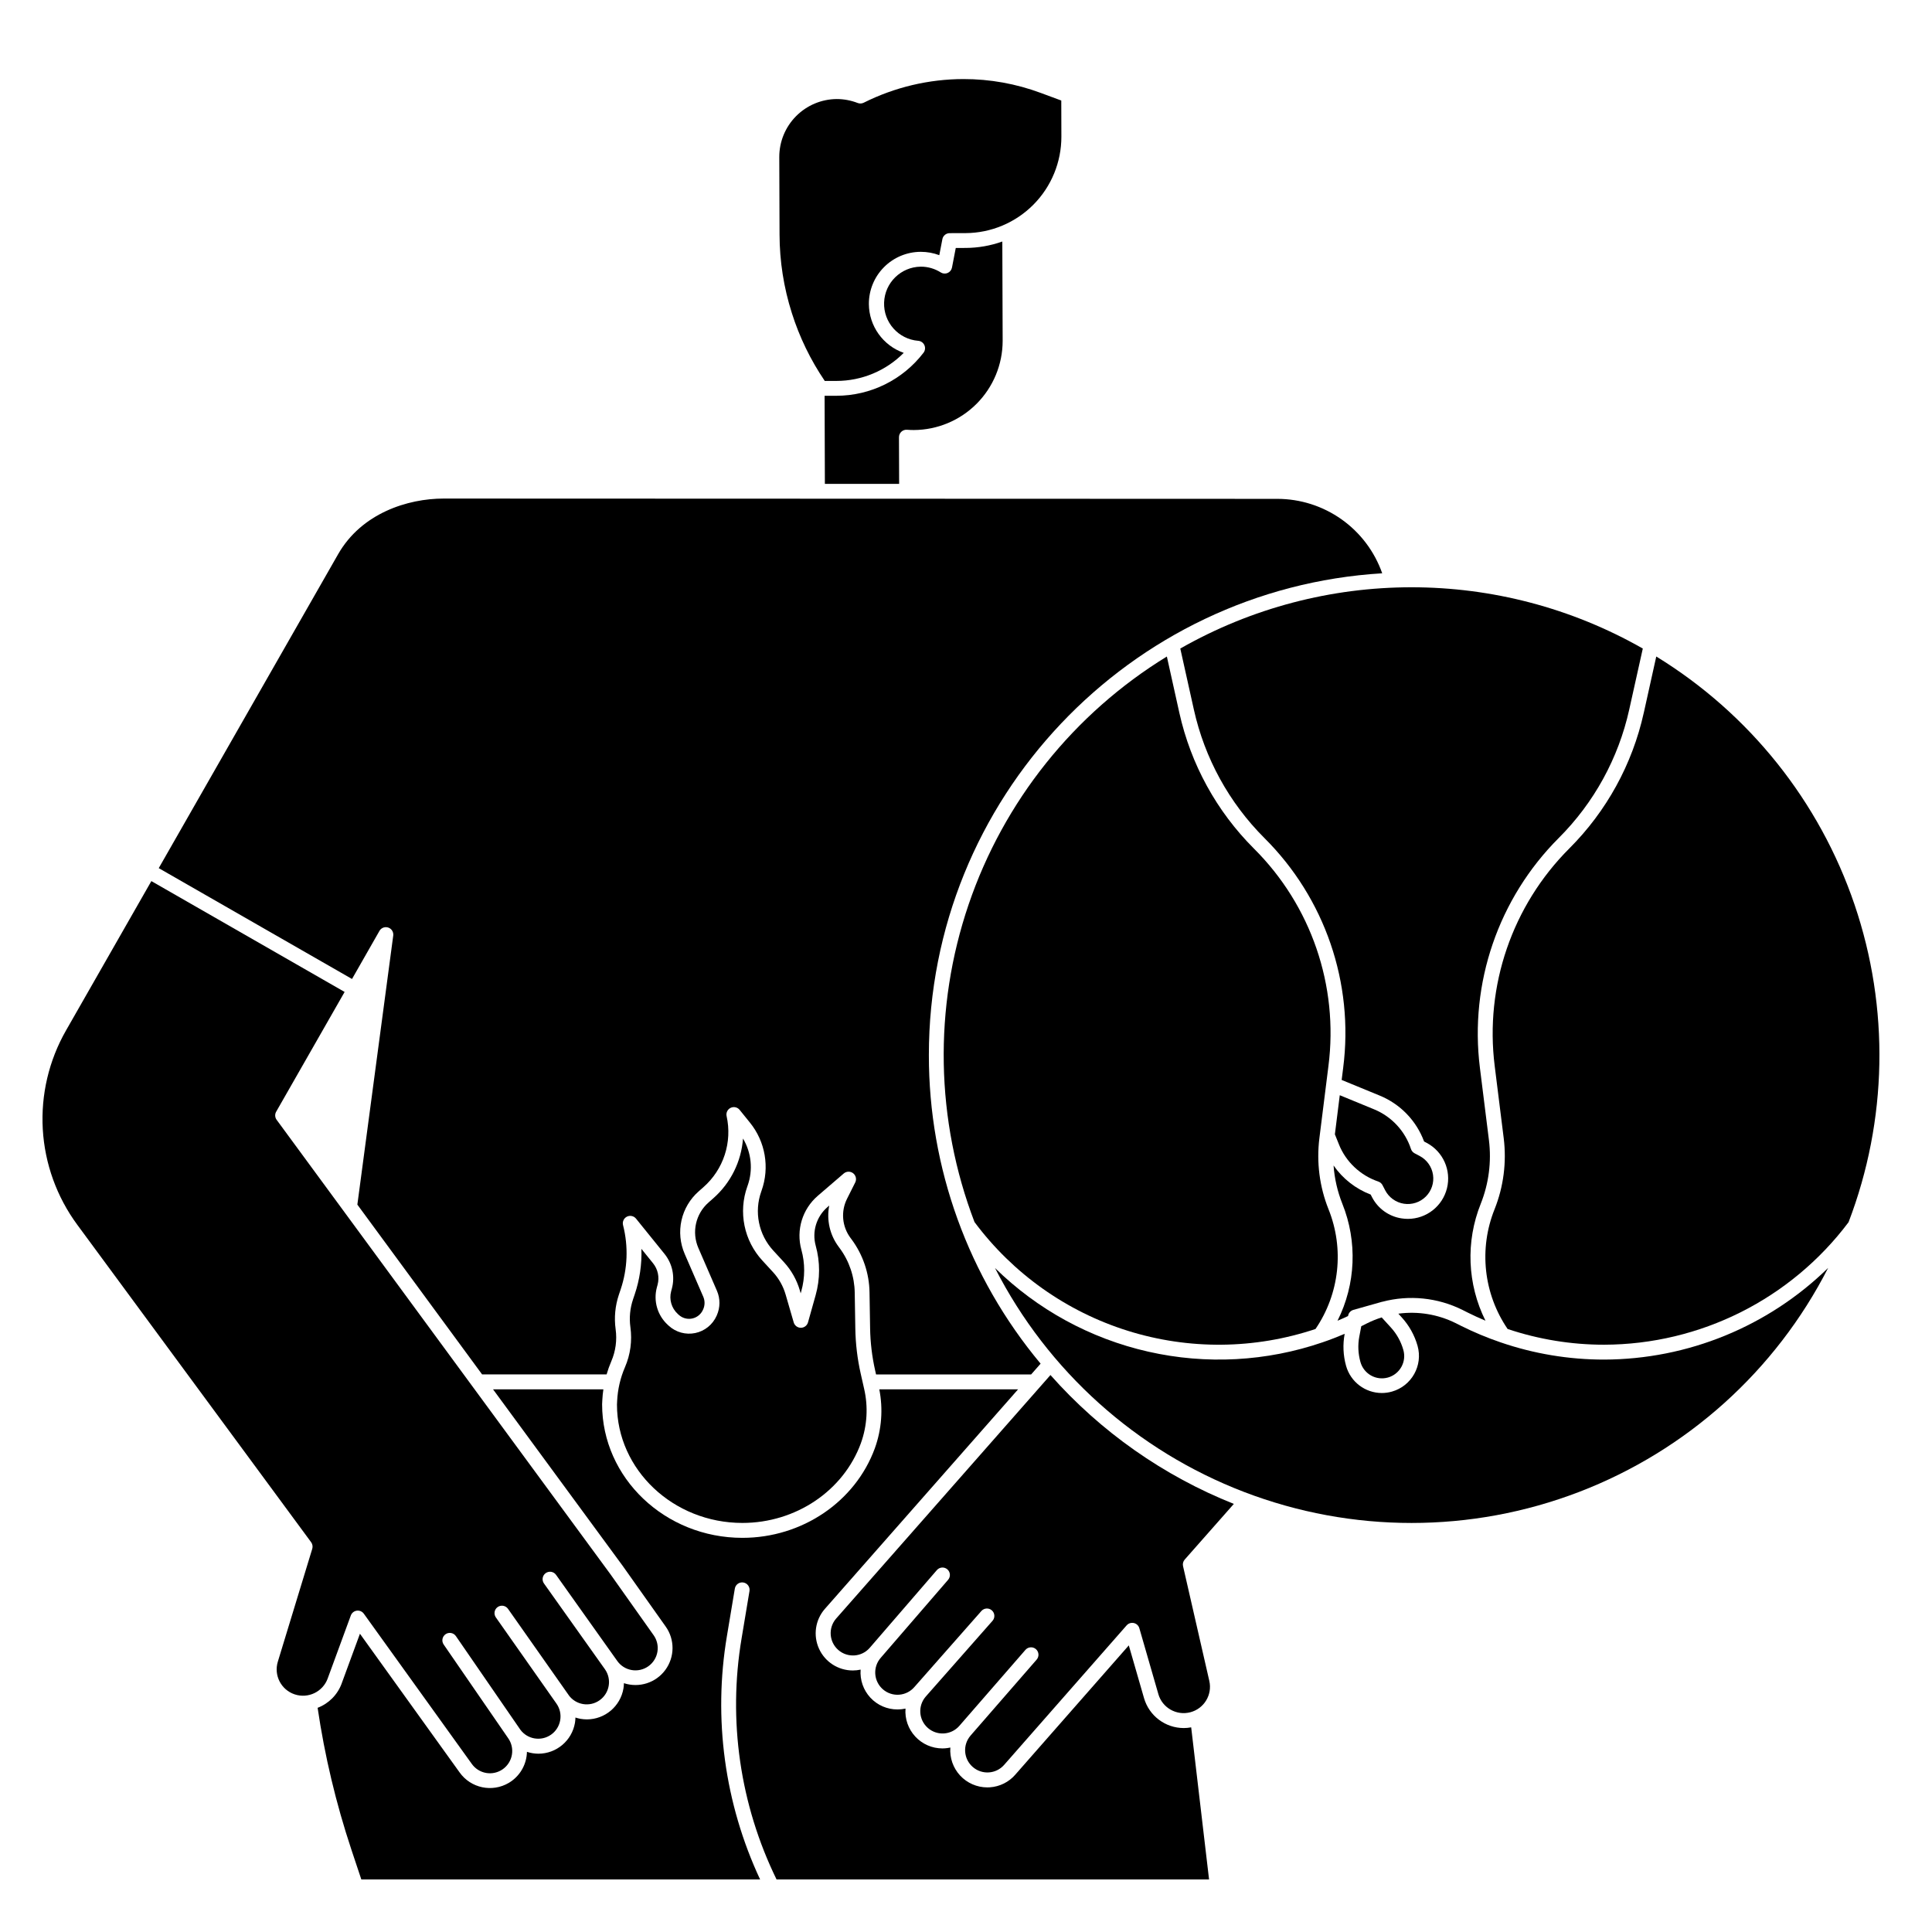
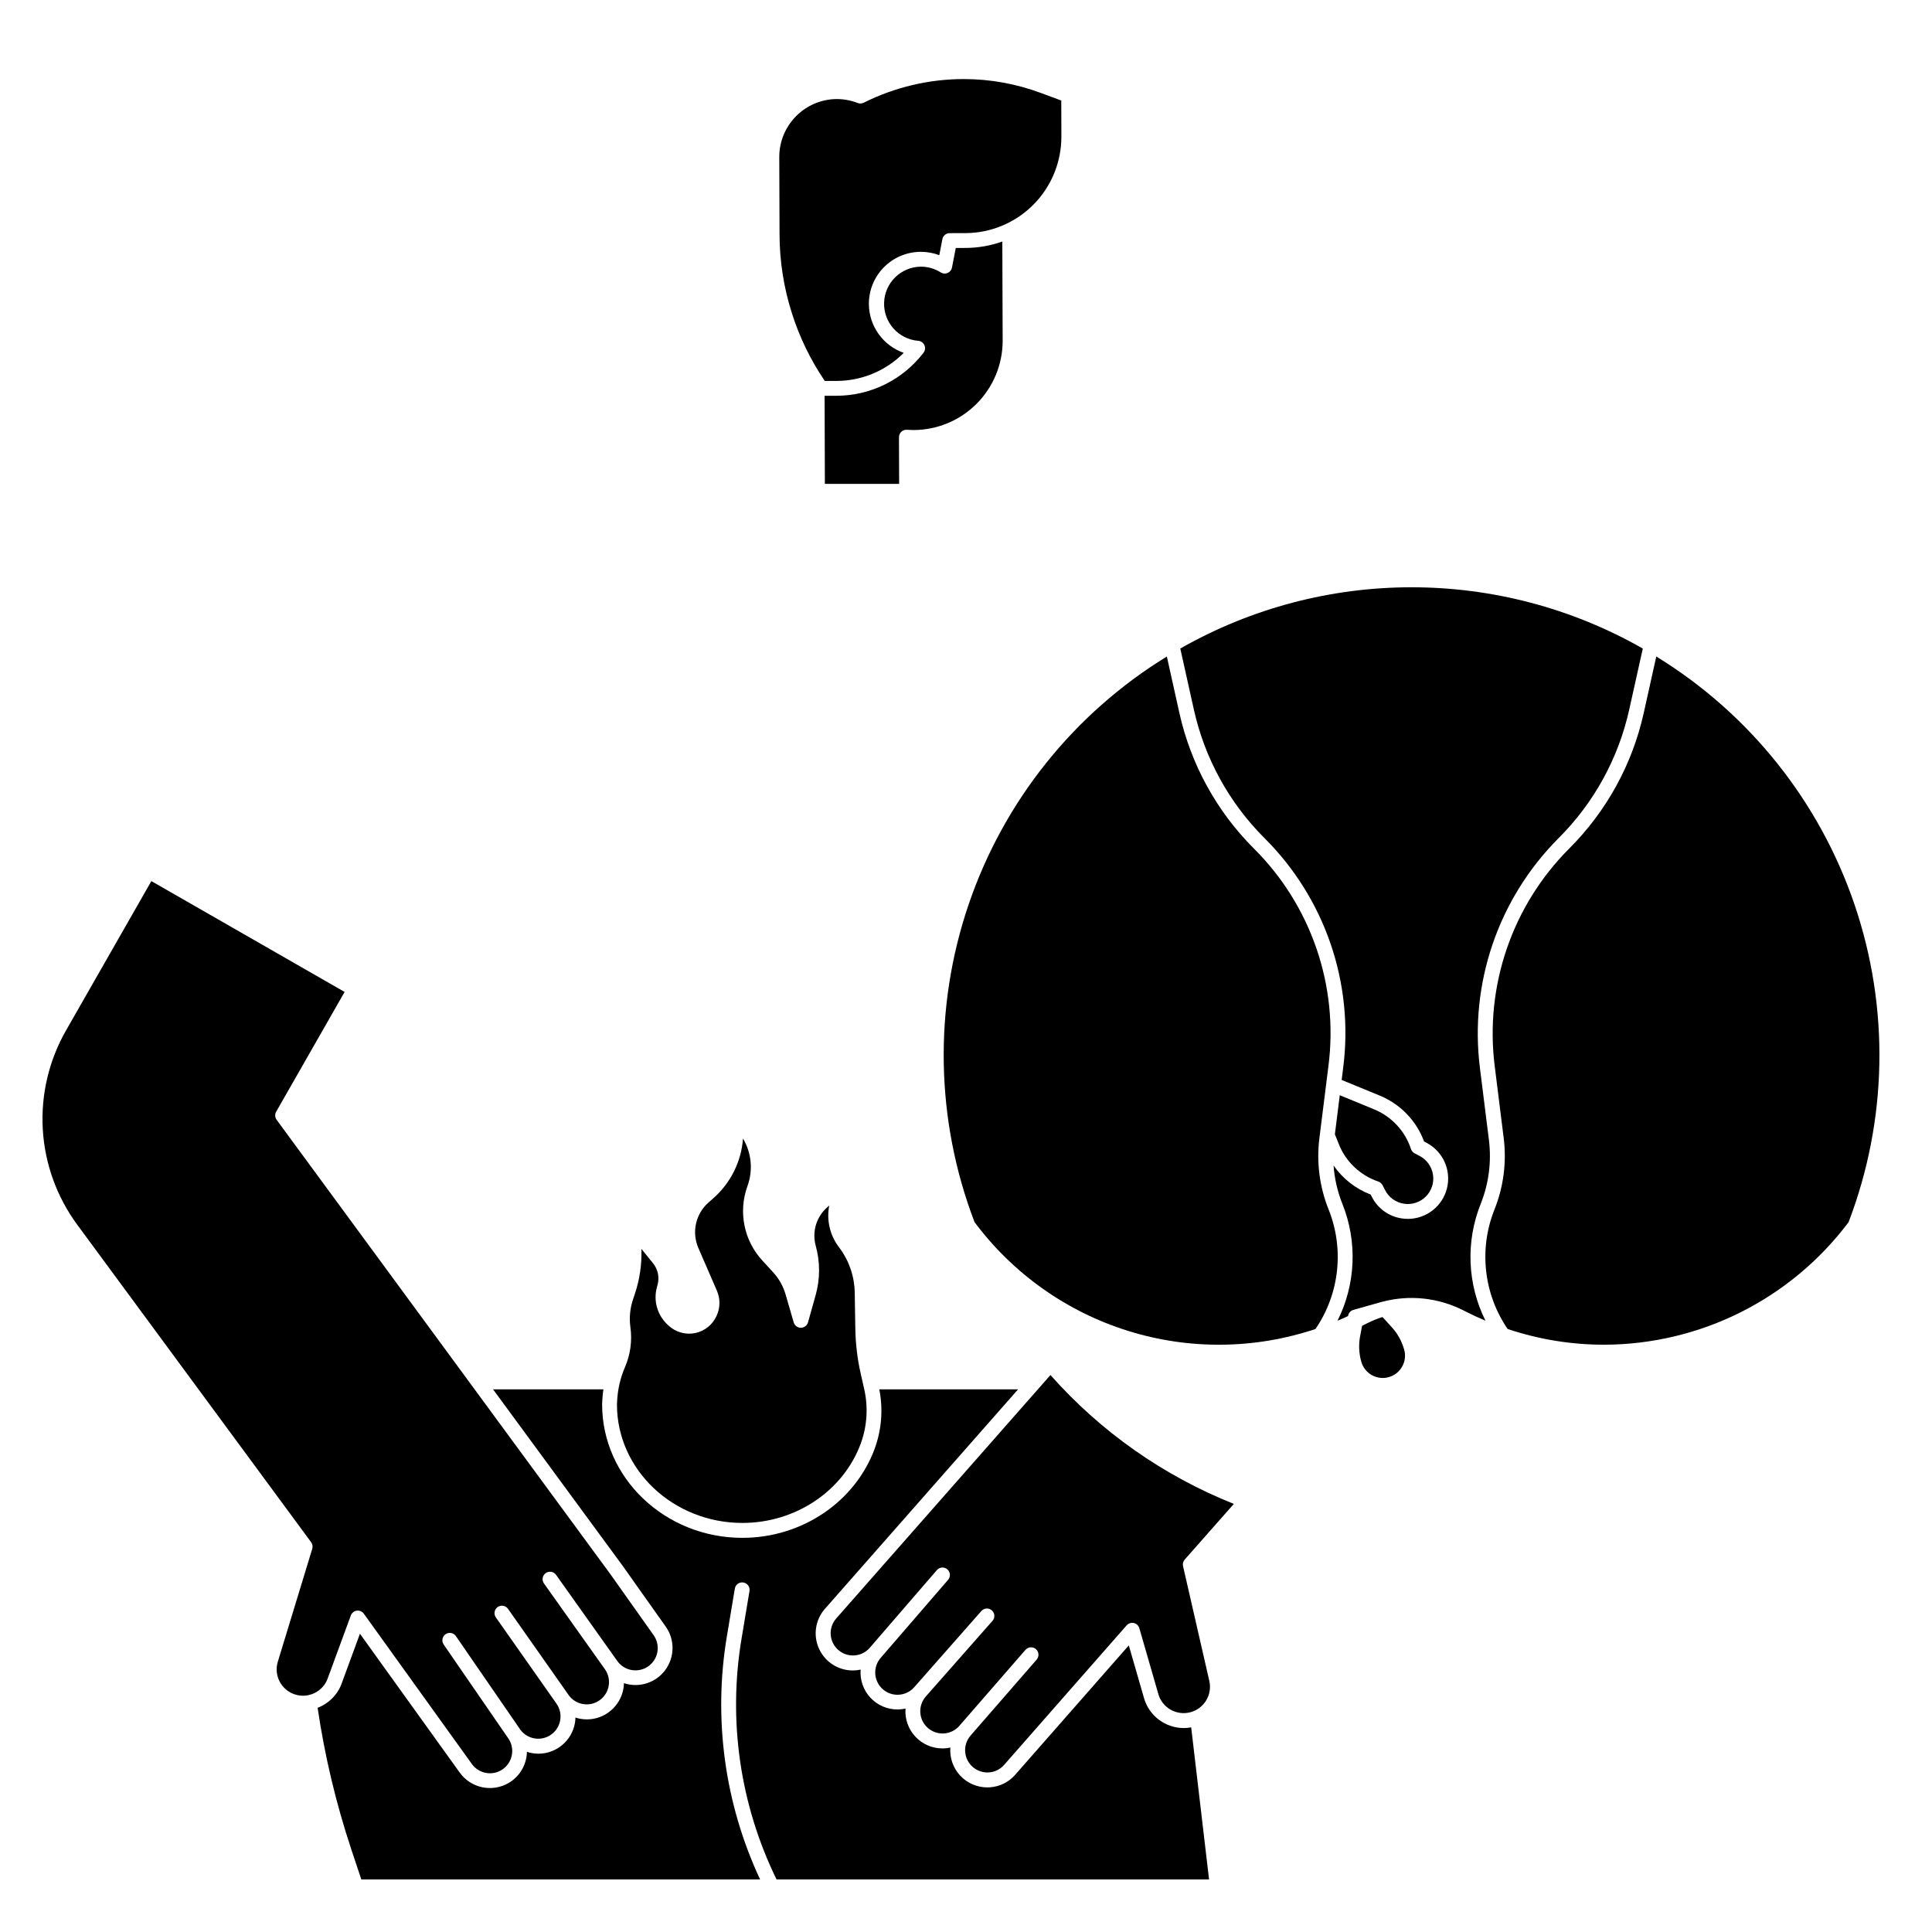
<svg xmlns="http://www.w3.org/2000/svg" fill="#000000" width="800px" height="800px" version="1.1" viewBox="144 144 512 512">
  <g>
    <path d="m509.26 457.12c0.48 0.16 0.883 0.504 1.117 0.953l0.73 1.398h-0.004c1 1.895 2.836 3.207 4.957 3.531 2.117 0.324 4.262-0.375 5.785-1.887 1.52-1.508 2.234-3.652 1.922-5.769-0.309-2.121-1.609-3.969-3.5-4.981l-1.391-0.734h0.004c-0.453-0.238-0.793-0.641-0.953-1.125-1.562-4.766-5.129-8.605-9.762-10.516l-9.113-3.746-1.293 10.363 1.07 2.656h-0.004c0.918 2.301 2.332 4.371 4.137 6.062 1.801 1.703 3.949 2.996 6.297 3.793z" />
    <path d="m353.84 226.94c2.019 6.398 4.965 12.469 8.738 18.02l3.066-0.008c6.703 0 13.133-2.676 17.855-7.438-5.508-1.938-9.203-7.121-9.238-12.953-0.012-3.656 1.426-7.164 4.004-9.758 2.574-2.59 6.074-4.055 9.727-4.066h0.059-0.004c1.668 0 3.316 0.301 4.875 0.887l0.82-4.242h-0.004c0.18-0.926 0.988-1.594 1.93-1.594l4.223-0.012c6.754-0.035 13.219-2.75 17.977-7.543 4.758-4.793 7.422-11.277 7.41-18.035l-0.027-9.559-5.41-2.004c-6.559-2.441-13.5-3.688-20.496-3.684-9.184 0.012-18.242 2.16-26.453 6.269-0.496 0.246-1.074 0.277-1.59 0.074-1.77-0.688-3.652-1.043-5.551-1.047-4.051 0.027-7.93 1.66-10.785 4.539-2.856 2.879-4.453 6.769-4.449 10.82l0.07 20.543c0.016 7.055 1.113 14.066 3.254 20.789z" />
-     <path d="m244.49 390.82c0.398-0.824 1.316-1.266 2.207-1.062 0.895 0.203 1.527 0.996 1.531 1.914 0 0.098-0.004 0.195-0.02 0.293l-9.504 71.27 33.059 45h32.992c0.344-1.184 0.758-2.348 1.246-3.481 1.152-2.672 1.547-5.609 1.148-8.492-0.426-3.078-0.129-6.215 0.863-9.16l0.449-1.336c1.867-5.516 2.094-11.453 0.652-17.094-0.227-0.898 0.199-1.832 1.027-2.246 0.824-0.414 1.828-0.195 2.41 0.523l7.57 9.367c2.066 2.57 2.785 5.969 1.938 9.152l-0.191 0.715c-0.59 2.18 0.09 4.508 1.758 6.031l0.25 0.23h0.004c0.957 0.879 2.281 1.242 3.551 0.977 1.273-0.266 2.34-1.125 2.867-2.316l0.059-0.137h0.004c0.465-1.055 0.473-2.262 0.012-3.32l-4.922-11.344h0.004c-1.219-2.801-1.52-5.918-0.852-8.898 0.664-2.981 2.262-5.672 4.559-7.688l1.266-1.117c2.613-2.301 4.559-5.262 5.637-8.57s1.25-6.848 0.496-10.242c-0.199-0.895 0.242-1.805 1.066-2.199 0.82-0.398 1.809-0.176 2.383 0.535l2.703 3.344c4.129 5.066 5.305 11.926 3.106 18.078l-0.086 0.238h0.004c-0.941 2.641-1.145 5.492-0.586 8.238 0.555 2.75 1.855 5.293 3.75 7.359l2.863 3.113c1.953 2.129 3.387 4.684 4.195 7.457l0.23 0.797 0.16-0.57c1.012-3.594 1.02-7.398 0.02-10.996-1.43-5.191 0.254-10.738 4.328-14.262l6.902-5.934c0.711-0.609 1.758-0.637 2.496-0.059 0.738 0.578 0.969 1.598 0.547 2.434l-2.152 4.289c-1.699 3.356-1.352 7.383 0.891 10.398l0.281 0.375c3.027 4.082 4.699 9.012 4.769 14.094l0.156 9.504c0.062 3.754 0.508 7.492 1.336 11.156l0.238 1.062h41.098l2.512-2.856c-19.164-22.938-29.645-51.887-29.613-81.777 0-67.922 53.215-123.64 120.14-127.68-2.023-5.766-5.785-10.758-10.766-14.293-4.981-3.531-10.938-5.434-17.047-5.434l-220.55-0.078h-0.359c-9.531 0-21.762 3.867-27.98 14.762l-47.527 83.18 51.219 29.375z" />
    <path d="m384.36 257.89c0.652 0.051 1.25 0.074 1.82 0.074 6.246-0.035 12.227-2.539 16.637-6.965 4.41-4.426 6.891-10.414 6.898-16.664l-0.09-26.332h0.004c-3.125 1.117-6.418 1.691-9.734 1.703l-2.606 0.008-1 5.188c-0.125 0.641-0.555 1.18-1.152 1.438s-1.285 0.203-1.836-0.148c-1.574-0.996-3.398-1.527-5.262-1.523h-0.043c-5.25 0.074-9.52 4.254-9.699 9.5-0.184 5.25 3.789 9.715 9.023 10.148 0.723 0.051 1.359 0.492 1.656 1.156 0.297 0.66 0.207 1.434-0.234 2.008-5.508 7.184-14.039 11.398-23.09 11.402l-3.125 0.008 0.074 23.34 19.68 0.008-0.043-12.375 0.004-0.004c-0.004-0.547 0.223-1.074 0.625-1.445 0.402-0.375 0.941-0.562 1.488-0.523z" />
    <path d="m460.39 332.06c2.863 12.879 9.336 24.676 18.668 34.008 16.059 15.953 23.781 38.469 20.898 60.922l-0.402 3.207 10.109 4.156c5.438 2.238 9.695 6.644 11.738 12.16l0.715 0.375c4.324 2.305 6.527 7.258 5.348 12.012-1.18 4.758-5.441 8.102-10.344 8.117-0.559 0-1.117-0.043-1.672-0.129-3.356-0.504-6.266-2.582-7.832-5.594l-0.375-0.723c-3.977-1.52-7.406-4.203-9.832-7.703 0.25 3.477 1.035 6.891 2.324 10.129 4.039 10.043 3.574 21.336-1.277 31.012 0.941-0.395 1.871-0.812 2.789-1.242l0.02-0.109h0.004c0.137-0.734 0.68-1.324 1.398-1.527l7.578-2.141c0.039-0.012 0.082-0.008 0.121-0.016h-0.004c7.09-1.871 14.617-1.105 21.188 2.156l1.41 0.711c1.531 0.766 3.106 1.484 4.707 2.156-4.824-9.68-5.281-20.965-1.246-31.004 2.129-5.348 2.871-11.145 2.164-16.855l-2.391-19.148c-2.809-22.445 4.906-44.93 20.898-60.922 9.336-9.328 15.812-21.125 18.668-34.008l3.602-16.191c-37.988-21.648-84.582-21.648-122.57 0z" />
-     <path d="m506.37 494.65-1.402 0.707c-0.07 0.035-0.145 0.066-0.215 0.102l-0.516 2.715h-0.004c-0.426 2.242-0.324 4.555 0.293 6.75 0.414 1.52 1.422 2.812 2.793 3.59 1.371 0.773 2.996 0.969 4.512 0.539 1.516-0.426 2.797-1.445 3.559-2.824 0.766-1.379 0.945-3.004 0.5-4.516-0.621-2.195-1.746-4.215-3.281-5.902l-2.445-2.68v-0.004c-1.301 0.406-2.57 0.918-3.793 1.523z" />
+     <path d="m506.37 494.65-1.402 0.707l-0.516 2.715h-0.004c-0.426 2.242-0.324 4.555 0.293 6.75 0.414 1.52 1.422 2.812 2.793 3.59 1.371 0.773 2.996 0.969 4.512 0.539 1.516-0.426 2.797-1.445 3.559-2.824 0.766-1.379 0.945-3.004 0.5-4.516-0.621-2.195-1.746-4.215-3.281-5.902l-2.445-2.68v-0.004c-1.301 0.406-2.57 0.918-3.793 1.523z" />
    <path d="m496.05 426.5c2.727-21.246-4.586-42.555-19.781-57.652-9.859-9.859-16.699-22.324-19.727-35.934l-3.312-14.93c-24.648 15.113-43.234 38.367-52.543 65.738s-8.754 57.137 1.57 84.141c10.16 13.637 24.367 23.719 40.594 28.805 16.227 5.09 33.648 4.922 49.773-0.473 6.375-9.344 7.664-21.25 3.445-31.742-2.379-5.965-3.211-12.434-2.418-18.805z" />
    <path d="m470.98 542.55c-18.645-7.43-35.289-19.129-48.598-34.152l-56.844 64.59c-2.094 2.469-1.812 6.164 0.633 8.285 2.445 2.121 6.144 1.879 8.289-0.547l17.82-20.633c0.711-0.824 1.953-0.914 2.777-0.203 0.82 0.711 0.91 1.953 0.199 2.777l-17.746 20.547-0.078 0.094v-0.004c-1.047 1.18-1.578 2.727-1.477 4.301 0.102 1.574 0.828 3.043 2.019 4.078 1.188 1.035 2.746 1.551 4.316 1.43 1.574-0.117 3.031-0.863 4.055-2.062l17.758-20.148v-0.004c0.727-0.781 1.945-0.844 2.746-0.137 0.801 0.703 0.895 1.922 0.207 2.738l-17.727 20.113-0.012 0.016-0.004 0.004c-2.121 2.461-1.855 6.176 0.598 8.309 2.457 2.133 6.172 1.883 8.316-0.562l17.516-20.137c0.34-0.398 0.824-0.645 1.348-0.684 0.523-0.039 1.043 0.133 1.438 0.477 0.395 0.348 0.637 0.832 0.672 1.359 0.035 0.523-0.141 1.039-0.488 1.43l-17.516 20.133v0.004c-2.125 2.461-1.855 6.176 0.598 8.309s6.172 1.883 8.312-0.562l32.457-36.965h0.004c0.473-0.543 1.207-0.781 1.906-0.625 0.703 0.156 1.266 0.684 1.465 1.375l5.039 17.465-0.004 0.004c1.055 3.625 4.797 5.754 8.453 4.809 3.652-0.945 5.894-4.625 5.055-8.305l-6.965-30.426c-0.141-0.617 0.023-1.266 0.441-1.738z" />
    <path d="m457.68 601.95c-4.859-0.016-9.129-3.231-10.492-7.898l-4.043-14.008-30.078 34.254h0.004c-1.707 1.973-4.133 3.18-6.734 3.356-0.234 0.016-0.469 0.023-0.703 0.023h0.004c-2.734-0.004-5.34-1.145-7.199-3.148-1.855-2.004-2.793-4.691-2.586-7.414-0.461 0.102-0.93 0.172-1.398 0.207-0.234 0.016-0.469 0.027-0.703 0.027h0.004c-2.734 0-5.34-1.141-7.195-3.144-1.859-2.004-2.797-4.688-2.59-7.41-0.688 0.148-1.387 0.223-2.09 0.223-2.738 0.016-5.359-1.113-7.219-3.121-1.863-2.008-2.801-4.703-2.582-7.434-0.684 0.148-1.383 0.227-2.086 0.227-3.852-0.004-7.348-2.258-8.941-5.762-1.598-3.508-1.004-7.621 1.523-10.531l51.234-58.215h-36.785c1.031 5.219 0.625 10.617-1.18 15.625-5.195 14.195-19.305 23.734-35.105 23.734-20.496 0-37.172-15.875-37.172-35.391l0.051-1.082c0.047-0.973 0.145-1.934 0.285-2.887h-29.242l34.34 46.758 11.395 16.086v-0.004c2.473 3.453 2.441 8.102-0.074 11.523-2.512 3.422-6.941 4.836-10.977 3.512-0.008 0.473-0.051 0.941-0.125 1.41-0.809 4.719-4.891 8.172-9.68 8.188-0.562-0.004-1.121-0.051-1.676-0.145-0.465-0.082-0.922-0.199-1.367-0.348-0.008 0.473-0.051 0.941-0.125 1.402-0.809 4.723-4.898 8.176-9.688 8.184-1.031-0.008-2.059-0.172-3.039-0.492-0.07 3.102-1.602 5.988-4.133 7.785-0.215 0.152-0.434 0.293-0.66 0.43l0.004-0.004c-4.414 2.617-10.094 1.414-13.062-2.769l-26.406-36.742-4.844 13.188h0.004c-1.094 2.969-3.418 5.316-6.375 6.441 1.879 12.758 4.871 25.324 8.941 37.562l2.641 7.922h105.68c-9.414-20.133-12.477-42.652-8.781-64.57l2.086-12.508v0.004c0.176-1.074 1.191-1.797 2.262-1.617 1.074 0.176 1.797 1.191 1.621 2.262l-2.086 12.508c-3.668 21.754-0.43 44.105 9.258 63.922h114.62l-4.738-40.312-0.004 0.004c-0.656 0.125-1.324 0.188-1.992 0.191z" />
    <path d="m307.55 515.25-0.047 0.984c0.004 17.25 14.91 31.359 33.238 31.359 14.156 0 26.781-8.5 31.414-21.156h-0.004c1.664-4.625 1.957-9.637 0.844-14.426l-0.898-3.973c-0.887-3.93-1.363-7.934-1.43-11.961l-0.156-9.504c-0.062-4.258-1.461-8.395-4-11.812l-0.277-0.375v-0.004c-2.324-3.117-3.223-7.07-2.484-10.891l-0.473 0.406c-2.922 2.523-4.129 6.504-3.106 10.227 1.191 4.289 1.184 8.824-0.02 13.109l-2.023 7.203c-0.238 0.848-1.008 1.434-1.887 1.438h-0.008c-0.875 0-1.645-0.578-1.891-1.418l-2.152-7.414v0.004c-0.637-2.195-1.77-4.211-3.312-5.894l-2.863-3.113c-2.379-2.59-4.012-5.781-4.711-9.23-0.703-3.449-0.449-7.023 0.73-10.34l0.086-0.238c1.48-4.141 1.035-8.727-1.215-12.508-0.449 6.102-3.273 11.781-7.863 15.824l-1.266 1.117c-3.43 3.008-4.519 7.887-2.699 12.07l4.922 11.344c0.895 2.07 0.883 4.422-0.031 6.488l-0.059 0.137v-0.004c-1.043 2.348-3.148 4.047-5.66 4.57-2.516 0.523-5.125-0.191-7.016-1.926l-0.25-0.23-0.004-0.004c-2.754-2.512-3.871-6.352-2.898-9.949l0.191-0.715c0.523-1.969 0.078-4.066-1.199-5.656l-3.094-3.828c0.141 4.094-0.461 8.18-1.773 12.062l-0.453 1.34 0.004-0.004c-0.797 2.363-1.035 4.879-0.695 7.348 0.5 3.602 0.008 7.266-1.434 10.605-1.223 2.828-1.926 5.856-2.078 8.938z" />
    <path d="m582.93 317.98-3.312 14.93h-0.004c-3.016 13.613-9.863 26.078-19.727 35.934-15.133 15.137-22.434 36.41-19.777 57.648l2.391 19.152c0.789 6.371-0.043 12.84-2.418 18.801-4.223 10.496-2.926 22.406 3.453 31.75 8.246 2.762 16.883 4.172 25.578 4.168 25.484-0.066 49.461-12.082 64.77-32.461 10.336-27.008 10.898-56.781 1.594-84.16-9.305-27.383-27.895-50.645-52.547-65.762z" />
-     <path d="m541.62 499.72c-3.57-1.219-7.055-2.68-10.43-4.363l-1.41-0.711v0.004c-4.703-2.34-10-3.211-15.203-2.512l0.926 1.016c1.945 2.141 3.371 4.703 4.16 7.488 1.48 5.227-1.559 10.664-6.789 12.145-0.875 0.25-1.781 0.375-2.691 0.375-4.398-0.012-8.254-2.938-9.453-7.168-0.781-2.769-0.91-5.688-0.379-8.516-1.91 0.812-3.852 1.566-5.828 2.242-14.875 5.106-30.875 5.965-46.211 2.488-15.34-3.473-29.406-11.152-40.625-22.168 13.922 27.254 37.438 48.395 66.012 59.348 28.578 10.957 60.199 10.953 88.773-0.008 28.574-10.961 52.082-32.105 66-59.363-15.871 15.516-37.172 24.23-59.367 24.289-9.352 0.004-18.641-1.543-27.484-4.586z" />
    <path d="m230.85 588.79 6.121-16.672v-0.004c0.254-0.684 0.859-1.172 1.582-1.27 0.723-0.098 1.438 0.211 1.863 0.801l28.586 39.766c0.898 1.289 2.273 2.164 3.824 2.438 1.547 0.27 3.137-0.09 4.422-0.996 1.281-0.906 2.152-2.289 2.414-3.836 0.262-1.551-0.105-3.141-1.02-4.418l-17.043-24.754c-0.309-0.43-0.43-0.965-0.34-1.484 0.094-0.52 0.391-0.984 0.824-1.281 0.434-0.301 0.973-0.414 1.492-0.312 0.52 0.102 0.973 0.406 1.266 0.848l17.012 24.707v0.008l0.012 0.016c1.906 2.617 5.562 3.211 8.199 1.336 2.637-1.879 3.269-5.527 1.422-8.184l-16.098-22.898c-0.602-0.891-0.383-2.098 0.496-2.719 0.879-0.617 2.094-0.414 2.727 0.453l16.094 22.883v0.008h-0.004c1.898 2.629 5.559 3.234 8.199 1.359 2.644-1.875 3.285-5.527 1.434-8.188l-16.152-22.73c-0.316-0.426-0.449-0.957-0.367-1.48 0.082-0.523 0.371-0.992 0.805-1.301 0.434-0.305 0.969-0.426 1.492-0.332 0.52 0.094 0.98 0.395 1.277 0.836l16.156 22.73c0.898 1.297 2.277 2.18 3.832 2.453 1.551 0.273 3.148-0.082 4.438-0.996 1.285-0.91 2.156-2.297 2.41-3.856 0.258-1.555-0.117-3.148-1.043-4.426l-11.375-16.059-88.5-120.48c-0.457-0.625-0.508-1.465-0.121-2.141l18.141-31.742-51.215-29.375-22.633 39.609c-4.535 7.945-6.668 17.035-6.141 26.168 0.531 9.129 3.703 17.91 9.125 25.277l61.992 84.152c0.367 0.504 0.477 1.148 0.297 1.742l-9.121 29.902c-1.117 3.621 0.859 7.465 4.445 8.668 3.59 1.207 7.484-0.672 8.777-4.227z" />
  </g>
</svg>